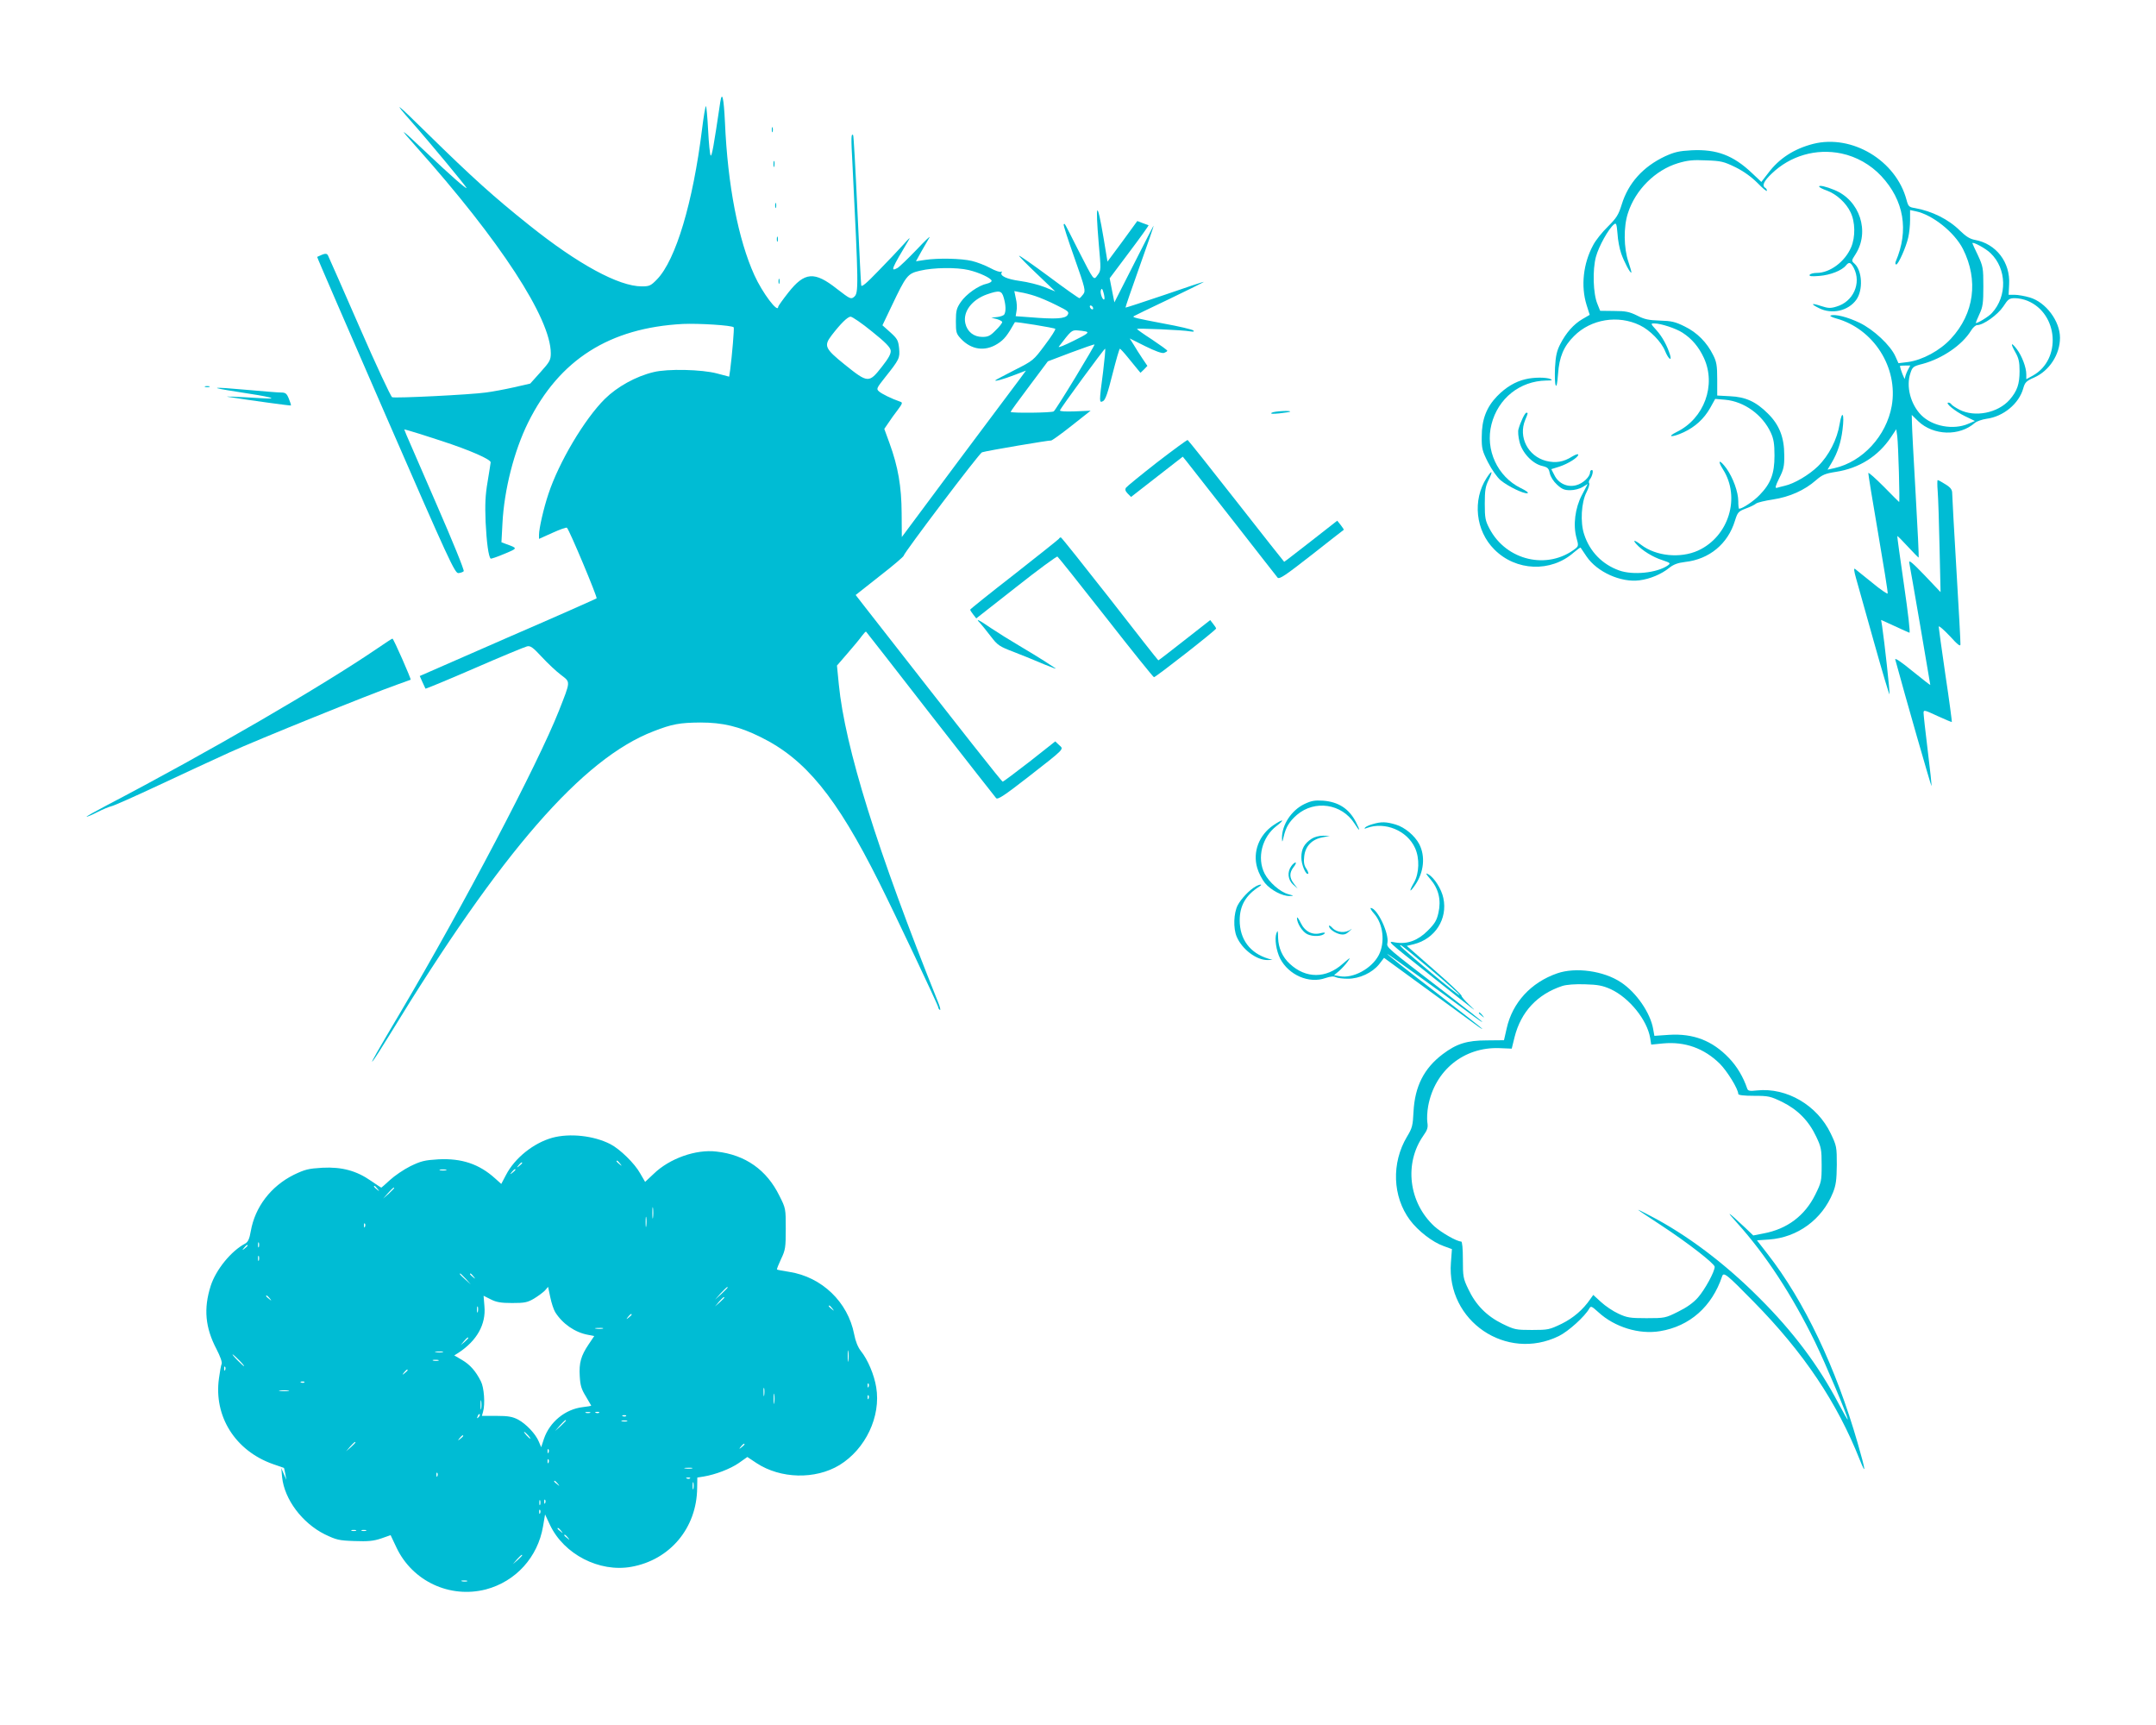
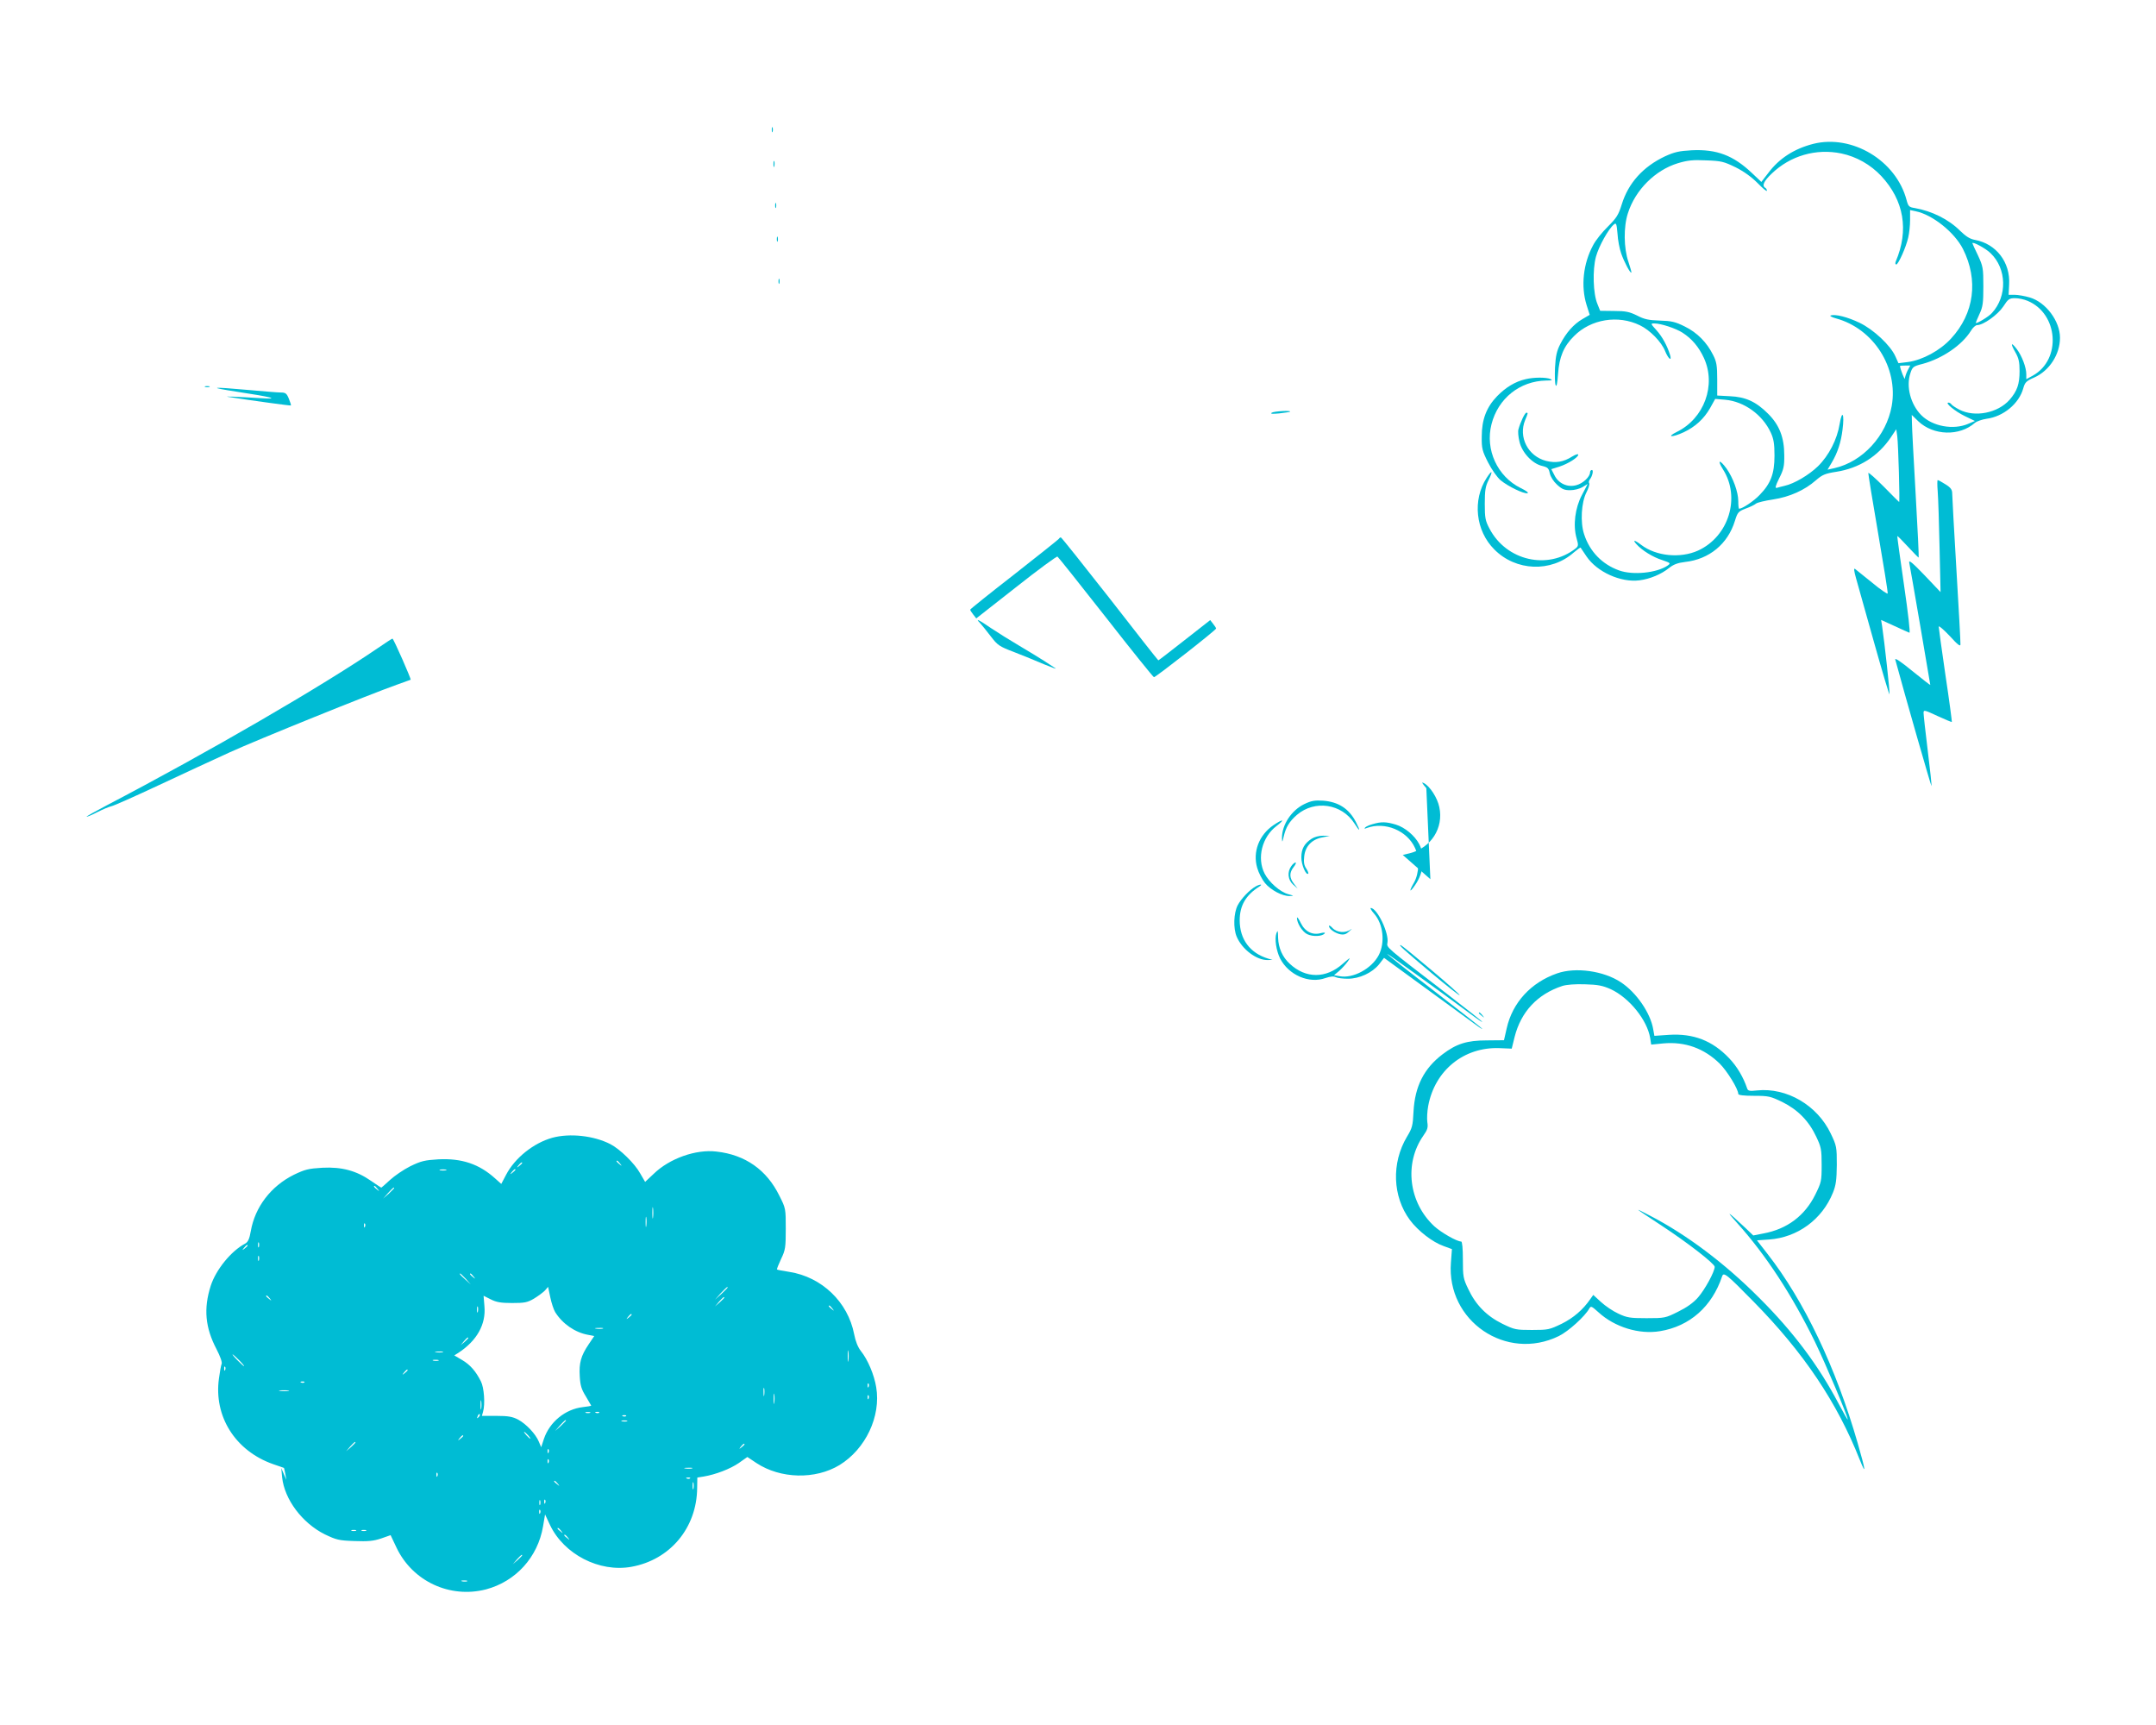
<svg xmlns="http://www.w3.org/2000/svg" version="1.0" width="1280pt" height="1024pt" viewBox="0 0 1280 1024" preserveAspectRatio="xMidYMid meet">
  <g transform="translate(0,1024) scale(0.1,-0.1)" fill="#00bcd4" stroke="none">
-     <path d="M4276 9633 c-39 -263 -50 -323 -57 -316 -4 4 -11 72 -15 151 -4 78 -10 142 -13 142 -3 0 -14 -62 -23 -137 -54 -436 -156 -776 -267 -891 -37 -38 -45 -42 -91 -42 -136 0 -378 131 -669 364 -208 166 -335 280 -605 545 -187 184 -210 201 -91 66 96 -108 325 -384 325 -391 0 -9 -99 78 -235 207 -164 155 -175 162 -65 39 499 -559 800 -1020 800 -1227 0 -40 -6 -51 -61 -112 l-61 -68 -96 -22 c-53 -12 -128 -26 -167 -31 -92 -13 -537 -35 -557 -28 -8 4 -95 190 -193 415 -98 224 -182 416 -187 425 -8 17 -19 15 -65 -7 -2 -1 182 -424 407 -941 378 -868 411 -939 432 -936 12 1 26 6 31 11 5 5 -67 181 -159 392 -92 211 -173 399 -181 417 l-13 33 27 -7 c16 -4 102 -31 193 -61 172 -56 296 -111 293 -128 0 -5 -9 -57 -18 -114 -14 -81 -16 -135 -12 -240 6 -121 17 -204 30 -217 2 -2 39 10 81 28 81 34 81 33 12 58 l-29 11 6 112 c10 198 69 431 153 600 185 372 482 561 919 584 94 4 290 -8 301 -20 4 -4 -10 -169 -21 -253 l-6 -40 -72 19 c-89 24 -294 29 -377 8 -105 -25 -216 -87 -289 -159 -121 -120 -273 -376 -335 -564 -28 -83 -56 -205 -56 -243 l0 -24 80 36 c44 20 83 34 86 30 15 -14 182 -413 176 -419 -4 -3 -242 -109 -529 -233 l-521 -228 16 -36 c9 -20 17 -38 18 -39 1 -2 132 52 291 121 158 69 299 127 312 130 20 5 35 -6 87 -62 35 -38 86 -86 114 -107 58 -45 59 -33 -12 -214 -125 -316 -568 -1159 -938 -1785 -144 -243 -182 -310 -168 -295 8 8 54 80 103 160 660 1082 1143 1637 1565 1799 110 43 156 51 278 52 132 0 230 -23 357 -86 267 -131 450 -355 703 -860 100 -200 352 -733 352 -744 0 -6 5 -13 10 -16 6 -4 1 18 -11 47 -363 904 -552 1512 -589 1885 l-11 112 63 73 c35 40 73 86 85 103 12 16 23 28 25 25 3 -3 175 -223 382 -490 208 -267 384 -491 390 -498 10 -10 48 15 187 123 227 177 215 166 187 192 l-23 22 -152 -120 c-84 -65 -156 -119 -160 -119 -7 1 -211 260 -821 1041 l-52 67 142 112 c79 61 143 116 143 121 0 15 449 609 465 614 31 10 405 73 410 70 3 -2 58 37 121 87 l114 90 -93 -4 c-59 -2 -91 0 -89 6 5 16 261 365 268 366 3 0 -3 -62 -12 -137 -24 -182 -24 -186 0 -174 14 8 28 49 56 161 21 82 40 150 44 150 3 -1 23 -22 44 -48 21 -26 47 -58 58 -71 l20 -24 21 20 20 21 -29 43 c-16 24 -40 61 -52 82 l-24 38 92 -46 c59 -29 99 -44 112 -40 10 4 19 9 19 13 0 4 -41 33 -90 66 -50 32 -90 61 -90 63 0 6 273 -6 315 -14 21 -3 27 -2 20 5 -5 6 -86 25 -180 42 -162 31 -184 36 -174 43 2 2 97 48 211 102 114 55 206 100 205 102 -2 1 -106 -33 -232 -77 -127 -43 -231 -77 -233 -76 -1 2 36 111 83 242 47 131 85 241 84 244 0 3 -52 -98 -116 -225 l-117 -230 -14 71 -14 72 117 156 c65 86 116 158 114 159 -2 1 -18 7 -36 13 l-31 12 -88 -121 -89 -120 -23 139 c-39 231 -50 219 -29 -31 14 -156 14 -160 -6 -187 -25 -34 -19 -41 -118 152 -84 166 -77 155 -84 148 -3 -3 26 -92 64 -199 65 -184 67 -195 52 -216 -9 -12 -19 -23 -23 -23 -4 0 -87 58 -183 130 -96 71 -175 126 -175 122 0 -4 48 -53 107 -109 l108 -103 -64 26 c-35 14 -100 30 -145 36 -80 11 -122 31 -109 51 3 5 1 7 -4 4 -6 -4 -35 6 -64 22 -30 16 -79 35 -109 42 -63 15 -200 18 -279 6 l-53 -8 32 58 c18 32 40 69 48 83 8 14 -26 -19 -77 -73 -51 -53 -102 -102 -113 -108 -43 -23 -37 -8 70 171 8 14 -7 0 -33 -30 -27 -30 -94 -101 -150 -158 -73 -76 -101 -99 -102 -85 -2 10 -12 213 -23 452 -11 239 -22 436 -25 439 -12 12 -13 -12 -4 -173 36 -725 37 -764 10 -787 -19 -16 -24 -13 -102 47 -134 106 -192 101 -289 -22 -33 -42 -60 -80 -60 -84 0 -42 -94 83 -141 187 -96 211 -159 535 -175 908 -7 146 -17 190 -28 119z m1475 -996 c63 -15 131 -47 136 -63 2 -6 -11 -14 -28 -18 -49 -10 -123 -62 -155 -109 -25 -37 -29 -51 -29 -114 0 -66 2 -74 30 -104 62 -66 143 -77 217 -30 40 25 59 50 103 128 2 5 235 -33 240 -39 4 -3 -24 -47 -62 -97 -67 -90 -69 -92 -178 -147 -60 -31 -112 -58 -115 -61 -9 -10 45 5 113 31 l68 26 -39 -53 c-22 -28 -187 -251 -369 -493 l-329 -442 -1 142 c-1 159 -21 275 -72 415 l-31 85 24 35 c13 20 38 55 56 78 29 39 30 44 13 49 -49 17 -109 46 -125 61 -16 14 -14 19 36 82 86 108 89 115 84 173 -5 47 -10 57 -52 95 l-47 42 54 113 c87 183 95 194 169 211 79 19 216 21 289 4z m805 -174 c-9 -9 -27 39 -20 55 5 13 9 9 16 -17 5 -18 7 -35 4 -38z m-597 10 c13 -44 14 -83 3 -100 -4 -6 -23 -13 -42 -15 l-35 -4 33 -8 c17 -5 32 -13 32 -18 0 -6 -17 -28 -39 -49 -32 -33 -45 -39 -79 -39 -51 0 -90 31 -101 81 -15 68 38 139 127 171 75 26 89 24 101 -19z m186 10 c28 -9 85 -33 128 -55 71 -35 76 -40 65 -58 -14 -22 -70 -26 -226 -13 l-82 6 5 31 c4 17 2 51 -4 74 l-9 44 36 -7 c21 -3 60 -13 87 -22z m345 -74 c0 -6 -4 -7 -10 -4 -5 3 -10 11 -10 16 0 6 5 7 10 4 6 -3 10 -11 10 -16z m-1313 -137 c80 -64 109 -94 111 -113 2 -19 -12 -45 -53 -97 -76 -97 -82 -97 -219 13 -119 96 -126 112 -79 174 53 69 95 111 113 111 10 0 67 -39 127 -88z m1271 0 c19 -6 7 -15 -74 -55 -54 -27 -93 -43 -88 -35 72 94 76 98 107 97 18 -1 42 -4 55 -7z m-64 -273 c-65 -107 -122 -197 -128 -201 -12 -9 -256 -11 -256 -3 0 3 50 72 111 153 l110 147 137 52 c75 28 138 50 140 48 2 -2 -50 -90 -114 -196z" />
    <path d="M4582 9470 c0 -14 2 -19 5 -12 2 6 2 18 0 25 -3 6 -5 1 -5 -13z" />
    <path d="M10765 9386 c-113 -29 -202 -86 -267 -173 l-41 -53 -56 53 c-111 105 -209 142 -357 135 -76 -4 -104 -11 -159 -36 -131 -62 -218 -159 -257 -286 -19 -61 -30 -79 -82 -131 -34 -33 -74 -83 -88 -111 -59 -109 -73 -243 -39 -353 l19 -60 -43 -25 c-53 -31 -97 -81 -132 -149 -21 -41 -27 -70 -31 -139 -2 -48 -1 -95 4 -105 5 -12 10 11 14 67 7 100 33 164 95 225 100 101 262 127 391 64 59 -28 128 -98 150 -154 19 -46 41 -63 29 -22 -17 55 -46 108 -80 146 -36 40 -37 41 -13 41 38 0 127 -29 167 -55 56 -36 97 -85 127 -150 74 -161 2 -359 -161 -439 -65 -32 -28 -34 41 -2 68 32 120 79 157 144 l30 54 59 -5 c113 -10 222 -89 271 -195 17 -37 22 -66 22 -137 0 -107 -22 -165 -88 -233 -35 -37 -103 -82 -122 -82 -3 0 -5 20 -5 45 0 54 -31 139 -70 194 -41 56 -57 52 -21 -5 106 -166 35 -398 -147 -482 -106 -48 -250 -34 -339 34 -39 30 -53 31 -27 3 32 -36 98 -77 153 -94 49 -17 51 -18 32 -32 -64 -44 -206 -59 -289 -29 -100 36 -174 112 -207 214 -24 71 -17 190 14 250 12 23 19 47 16 53 -4 5 -2 15 3 22 16 20 24 57 13 57 -6 0 -11 -6 -11 -14 0 -26 -42 -66 -81 -76 -53 -15 -107 10 -131 60 l-18 35 48 15 c52 17 112 55 112 71 0 6 -16 1 -36 -11 -52 -33 -98 -40 -155 -26 -108 28 -166 142 -124 243 17 41 18 43 7 43 -9 0 -35 -55 -47 -98 -4 -13 -1 -46 6 -74 15 -65 77 -131 135 -144 33 -8 39 -14 45 -44 5 -21 22 -48 43 -67 29 -27 44 -33 78 -33 24 0 56 8 74 19 l30 18 -34 -65 c-41 -77 -54 -180 -32 -257 12 -42 11 -47 -6 -61 -165 -129 -411 -73 -511 118 -25 47 -28 64 -28 148 0 78 4 103 22 139 28 57 22 65 -11 14 -85 -131 -66 -314 46 -425 128 -129 336 -137 471 -18 21 18 39 31 41 29 1 -2 17 -26 35 -52 63 -93 204 -156 314 -142 63 8 130 36 177 74 25 20 51 30 94 35 144 16 254 107 296 244 16 51 20 56 64 73 26 9 54 23 62 30 8 6 53 17 100 24 99 15 188 55 255 114 38 33 55 40 119 50 137 21 250 92 326 205 l32 48 6 -43 c6 -47 16 -389 11 -389 -1 0 -42 41 -91 91 -49 49 -90 86 -92 81 -1 -4 25 -165 58 -356 33 -192 59 -353 57 -359 -1 -5 -43 23 -92 64 -50 40 -95 77 -102 82 -8 6 -6 -13 6 -55 10 -34 58 -206 107 -381 49 -174 90 -313 92 -308 3 9 -30 311 -44 404 l-6 37 79 -36 c43 -20 83 -38 89 -40 6 -3 -7 112 -32 283 -23 158 -41 289 -40 291 2 1 30 -27 63 -63 33 -36 62 -65 64 -65 2 0 -6 170 -18 378 -12 207 -22 398 -22 423 l-1 46 39 -38 c90 -85 244 -90 336 -9 11 9 42 20 69 24 100 13 193 90 218 181 10 35 17 43 65 64 90 40 153 137 153 236 0 99 -84 211 -179 239 -30 9 -71 16 -90 16 l-36 0 3 61 c8 132 -77 242 -203 265 -29 5 -53 20 -88 54 -68 68 -167 117 -269 135 -34 5 -39 10 -49 48 -62 234 -323 391 -554 333z m167 -57 c90 -19 173 -66 237 -134 135 -145 165 -322 86 -507 -4 -10 -3 -18 3 -18 12 0 58 102 71 160 6 25 11 71 11 104 l0 59 33 -7 c99 -20 230 -124 281 -224 93 -185 67 -383 -71 -532 -65 -71 -169 -127 -255 -139 l-57 -7 -18 40 c-29 66 -130 160 -213 200 -71 34 -145 53 -172 43 -7 -2 7 -10 32 -17 224 -61 371 -293 331 -520 -32 -178 -173 -331 -340 -369 l-41 -9 25 42 c35 59 55 121 64 196 12 93 -2 122 -17 34 -15 -93 -64 -188 -129 -252 -54 -52 -140 -103 -198 -116 -16 -4 -37 -9 -46 -12 -12 -3 -9 10 14 57 26 51 31 72 30 137 0 105 -29 180 -97 247 -71 71 -133 99 -226 103 l-75 4 0 96 c0 81 -4 105 -24 144 -37 75 -95 134 -169 170 -56 28 -79 33 -148 35 -65 2 -91 7 -135 30 -45 22 -67 27 -136 27 l-83 1 -16 40 c-26 61 -30 203 -9 281 17 62 74 165 107 192 13 11 16 4 21 -55 2 -38 12 -90 22 -118 17 -49 54 -119 60 -113 2 2 -6 30 -17 63 -28 81 -30 208 -3 290 44 138 162 255 296 296 57 17 89 21 168 17 89 -3 105 -7 175 -41 50 -25 95 -58 131 -94 30 -31 55 -52 55 -45 0 6 -4 14 -10 17 -21 13 -8 40 38 84 111 107 264 151 414 120z m886 -592 c96 -92 100 -255 8 -355 -19 -22 -96 -68 -96 -58 0 2 10 25 22 52 20 42 23 66 23 164 0 109 -2 119 -32 184 -18 37 -33 70 -33 72 0 12 80 -31 108 -59z m220 -283 c182 -76 202 -347 32 -443 l-40 -22 0 29 c0 41 -26 109 -56 149 -35 46 -40 36 -9 -18 20 -35 25 -58 25 -112 0 -77 -14 -118 -59 -170 -70 -79 -206 -106 -298 -59 -23 12 -44 26 -48 32 -3 5 -11 10 -17 10 -24 0 39 -52 97 -80 l60 -29 -40 -17 c-89 -38 -213 -15 -279 52 -63 64 -91 170 -64 249 12 37 17 41 73 55 117 32 233 111 286 196 11 19 28 34 37 34 37 0 122 61 155 110 29 45 36 50 70 50 21 0 54 -7 75 -16z m-713 -414 c-8 -16 -15 -37 -16 -47 0 -13 -28 57 -29 75 0 1 14 2 30 2 l31 0 -16 -30z" />
-     <path d="M10800 9133 c0 -5 22 -16 48 -25 54 -20 112 -72 138 -127 29 -58 30 -148 4 -209 -37 -86 -126 -152 -204 -152 -19 0 -38 -5 -42 -11 -5 -9 10 -11 57 -7 65 5 134 32 158 62 19 23 28 20 47 -15 46 -90 -3 -200 -103 -229 -35 -11 -50 -10 -90 3 -60 20 -67 14 -14 -12 76 -39 174 -17 222 50 41 58 35 172 -11 214 -19 17 -18 18 5 54 88 135 27 323 -126 384 -48 20 -89 29 -89 20z" />
    <path d="M4592 9265 c0 -16 2 -22 5 -12 2 9 2 23 0 30 -3 6 -5 -1 -5 -18z" />
    <path d="M4602 9020 c0 -14 2 -19 5 -12 2 6 2 18 0 25 -3 6 -5 1 -5 -13z" />
    <path d="M4612 8820 c0 -14 2 -19 5 -12 2 6 2 18 0 25 -3 6 -5 1 -5 -13z" />
    <path d="M4622 8570 c0 -14 2 -19 5 -12 2 6 2 18 0 25 -3 6 -5 1 -5 -13z" />
    <path d="M9057 7989 c-61 -14 -117 -48 -168 -100 -64 -66 -92 -139 -92 -241 -1 -70 3 -85 38 -154 22 -43 54 -88 74 -105 45 -37 137 -81 159 -77 10 2 -5 14 -40 31 -138 68 -212 228 -173 379 39 153 168 256 324 259 35 0 41 2 26 9 -26 11 -99 11 -148 -1z" />
    <path d="M1218 7943 c6 -2 18 -2 25 0 6 3 1 5 -13 5 -14 0 -19 -2 -12 -5z" />
    <path d="M1410 7914 c200 -30 256 -45 145 -38 -163 10 -229 12 -200 8 147 -23 369 -53 372 -51 2 2 -4 20 -12 40 -13 32 -20 37 -48 37 -17 0 -104 7 -192 15 -225 20 -246 17 -65 -11z" />
    <path d="M7550 7790 c-10 -7 4 -8 45 -4 33 4 62 8 64 10 10 9 -96 3 -109 -6z" />
-     <path d="M6869 7495 c-96 -75 -178 -142 -184 -150 -7 -11 -4 -20 10 -35 l20 -20 154 120 153 119 22 -27 c12 -15 136 -173 276 -352 139 -179 259 -331 265 -339 11 -11 46 13 201 134 104 82 190 149 192 150 1 1 -7 14 -18 28 l-21 26 -156 -122 c-86 -67 -157 -122 -159 -122 -1 0 -129 162 -284 360 -155 198 -285 361 -289 363 -4 1 -86 -59 -182 -133z" />
    <path d="M11504 7323 c3 -38 8 -187 11 -333 l6 -265 -95 100 c-72 75 -95 94 -91 75 7 -33 125 -721 125 -726 0 -2 -48 35 -107 83 -68 56 -105 80 -101 68 59 -219 213 -754 215 -751 2 2 -8 96 -22 209 -14 113 -25 214 -25 225 0 19 5 18 82 -18 46 -21 84 -37 86 -36 1 2 -15 127 -38 278 -22 151 -40 281 -40 288 0 8 29 -17 65 -55 48 -53 64 -65 64 -50 1 11 -10 211 -24 445 -14 234 -25 437 -25 452 0 21 -9 34 -40 53 -22 14 -42 25 -46 25 -3 0 -3 -30 0 -67z" />
    <path d="M6286 7041 c-3 -4 -123 -100 -266 -212 -143 -111 -260 -205 -260 -208 0 -4 8 -16 18 -29 l18 -23 237 186 c130 103 241 184 245 181 5 -3 134 -165 287 -360 153 -196 282 -356 286 -356 11 0 369 280 369 289 0 3 -8 16 -18 28 l-17 22 -152 -119 c-84 -66 -154 -120 -156 -120 -2 0 -131 164 -287 365 -157 200 -288 365 -292 365 -4 0 -9 -4 -12 -9z" />
    <path d="M5818 6542 c9 -10 38 -45 63 -78 42 -55 51 -61 140 -95 52 -20 132 -53 179 -73 47 -19 76 -30 66 -23 -10 6 -41 27 -69 45 -27 17 -93 58 -146 89 -53 31 -128 78 -167 104 -74 51 -96 61 -66 31z" />
    <path d="M2245 6394 c-329 -225 -1011 -621 -1612 -935 -67 -35 -120 -65 -119 -67 2 -2 31 10 64 27 33 17 70 32 83 35 13 2 141 59 284 126 143 67 333 155 421 195 160 73 833 345 989 400 44 16 81 29 83 30 4 4 -102 245 -108 244 -3 0 -41 -25 -85 -55z" />
    <path d="M7744 5467 c-77 -37 -134 -124 -133 -202 1 -28 2 -27 10 8 13 57 34 91 79 130 106 90 266 66 341 -51 33 -52 38 -49 10 6 -41 81 -104 122 -196 129 -49 3 -69 0 -111 -20z" />
    <path d="M7561 5342 c-86 -58 -125 -159 -97 -254 8 -29 29 -69 46 -90 35 -42 103 -78 146 -77 28 1 28 1 -8 11 -48 13 -113 70 -140 122 -47 92 -16 217 71 283 52 40 40 44 -18 5z" />
    <path d="M8150 5348 c-19 -5 -39 -14 -45 -20 -7 -8 -4 -9 10 -3 107 39 239 -15 286 -119 28 -61 25 -150 -6 -205 -32 -55 -27 -64 7 -14 52 76 61 170 24 242 -27 51 -86 100 -139 116 -57 17 -86 18 -137 3z" />
    <path d="M7787 5261 c-43 -28 -61 -60 -61 -110 -1 -42 28 -110 41 -97 3 2 -3 16 -12 30 -13 19 -16 39 -12 72 6 60 45 101 107 113 l45 9 -40 1 c-24 0 -51 -7 -68 -18z" />
    <path d="M7666 5098 c-25 -35 -20 -81 11 -109 l27 -24 -22 29 c-28 36 -28 66 -1 100 11 14 16 26 10 26 -5 0 -17 -10 -25 -22z" />
-     <path d="M8492 5021 c49 -57 65 -124 48 -199 -10 -46 -22 -65 -64 -107 -58 -58 -120 -81 -190 -70 -52 9 -65 21 219 -205 263 -209 278 -221 216 -163 -25 24 -45 47 -44 52 1 5 -71 74 -161 152 l-164 144 42 10 c126 32 202 150 175 274 -11 54 -55 123 -91 142 -17 9 -13 2 14 -30z m7 -540 c94 -79 169 -146 167 -149 -3 -2 -76 55 -163 128 -170 143 -205 174 -186 169 6 -2 88 -69 182 -148z" />
+     <path d="M8492 5021 l-164 144 42 10 c126 32 202 150 175 274 -11 54 -55 123 -91 142 -17 9 -13 2 14 -30z m7 -540 c94 -79 169 -146 167 -149 -3 -2 -76 55 -163 128 -170 143 -205 174 -186 169 6 -2 88 -69 182 -148z" />
    <path d="M7455 4978 c-36 -20 -86 -72 -107 -112 -24 -47 -27 -136 -6 -186 32 -76 119 -141 185 -139 l28 1 -25 7 c-109 33 -170 115 -170 228 0 87 36 149 116 200 24 15 6 16 -21 1z" />
    <path d="M8159 4815 c53 -61 65 -169 27 -244 -42 -81 -153 -141 -232 -126 l-34 6 30 25 c16 14 40 40 52 57 19 27 15 25 -30 -14 -99 -89 -220 -89 -315 0 -43 39 -67 94 -69 153 -1 45 -2 49 -10 28 -12 -32 -1 -104 22 -150 51 -98 171 -151 269 -116 30 10 50 12 62 5 10 -5 42 -9 71 -9 69 0 144 35 185 85 l30 39 274 -200 c150 -109 281 -205 291 -212 10 -7 18 -11 18 -9 0 2 -128 103 -284 223 -157 120 -283 220 -281 222 2 2 250 -176 513 -370 28 -21 52 -37 52 -34 0 3 -98 80 -217 172 -358 275 -351 269 -346 297 11 56 -61 207 -99 207 -5 0 4 -16 21 -35z" />
    <path d="M7700 4792 c-1 -31 31 -82 60 -97 33 -17 93 -14 105 5 3 5 -6 5 -23 1 -49 -14 -94 8 -119 59 -12 25 -22 39 -23 32z" />
    <path d="M7890 4743 c0 -17 35 -42 67 -49 23 -4 35 0 54 18 14 12 18 18 9 11 -32 -24 -83 -20 -110 9 -11 12 -20 17 -20 11z" />
    <path d="M9245 4462 c-156 -54 -266 -174 -300 -327 l-16 -70 -102 -1 c-118 0 -180 -20 -262 -82 -111 -84 -165 -191 -173 -340 -4 -85 -8 -99 -39 -150 -93 -156 -86 -355 18 -495 48 -64 134 -131 200 -154 l49 -18 -6 -80 c-27 -347 329 -589 641 -436 57 28 155 117 181 164 9 16 14 13 54 -23 96 -88 241 -133 366 -112 176 29 308 146 368 325 9 28 27 13 187 -150 298 -303 496 -599 630 -938 40 -100 35 -65 -12 98 -129 449 -318 845 -535 1123 l-63 81 72 5 c169 12 315 119 379 278 18 45 22 75 23 165 0 106 -1 113 -36 186 -80 168 -261 274 -437 256 -44 -5 -54 -3 -59 11 -23 68 -60 131 -108 181 -99 104 -212 147 -356 138 l-87 -6 -7 39 c-16 96 -100 219 -192 279 -102 68 -269 91 -378 53z m318 -94 c111 -52 216 -183 234 -290 l6 -39 71 7 c130 12 243 -29 336 -120 44 -44 110 -151 110 -180 0 -7 33 -11 93 -11 88 0 98 -3 169 -37 92 -46 157 -112 201 -206 29 -61 32 -75 32 -168 0 -96 -2 -103 -38 -176 -62 -125 -167 -204 -307 -230 l-61 -12 -47 45 c-108 101 -121 109 -47 27 168 -187 324 -425 460 -703 66 -136 195 -442 195 -462 0 -4 -25 39 -55 96 -118 224 -269 426 -470 626 -205 206 -433 377 -650 489 -100 52 -101 53 69 -59 157 -103 315 -226 316 -245 0 -29 -58 -135 -99 -182 -28 -32 -68 -60 -119 -85 -74 -37 -79 -38 -187 -38 -98 0 -116 3 -167 27 -31 14 -77 45 -103 69 l-46 42 -17 -24 c-44 -64 -100 -112 -170 -147 -73 -35 -80 -37 -177 -37 -96 0 -104 2 -176 37 -93 46 -158 112 -202 206 -30 62 -32 74 -32 175 0 65 -4 107 -10 107 -26 0 -118 53 -159 90 -153 141 -181 373 -66 538 25 35 29 49 24 80 -3 21 -1 64 5 96 39 212 212 352 423 344 l73 -3 17 69 c38 150 135 254 283 303 25 8 76 12 135 10 78 -2 105 -8 153 -29z" />
    <path d="M8780 4226 c0 -2 8 -10 18 -17 15 -13 16 -12 3 4 -13 16 -21 21 -21 13z" />
    <path d="M3279 3486 c-111 -31 -223 -120 -275 -221 l-28 -53 -37 33 c-94 85 -198 120 -336 113 -82 -5 -103 -10 -167 -41 -40 -20 -94 -57 -121 -82 -27 -25 -50 -45 -51 -45 -2 0 -29 18 -61 40 -86 60 -173 84 -289 78 -84 -5 -103 -10 -170 -42 -136 -68 -230 -191 -255 -334 -8 -47 -17 -65 -33 -74 -84 -44 -174 -155 -205 -251 -43 -135 -33 -248 35 -377 21 -41 34 -76 30 -86 -4 -9 -11 -48 -16 -86 -32 -226 97 -430 320 -509 36 -12 66 -23 66 -23 1 -1 4 -17 8 -36 l6 -35 -15 35 -15 35 5 -55 c14 -131 119 -271 253 -338 69 -33 84 -37 176 -40 81 -3 113 0 158 15 l57 20 35 -74 c95 -200 317 -303 531 -248 177 47 308 191 339 374 l12 71 29 -62 c83 -175 293 -283 483 -249 230 41 389 231 391 468 l1 62 38 6 c71 12 157 45 208 80 l51 36 54 -36 c143 -94 349 -99 493 -12 155 95 247 289 218 462 -12 74 -50 164 -91 215 -18 23 -32 58 -40 100 -37 191 -192 340 -386 370 -38 6 -71 12 -72 14 -2 2 9 30 24 62 26 54 28 69 28 180 0 119 0 121 -38 196 -75 153 -202 243 -373 262 -122 15 -280 -41 -374 -133 l-50 -47 -29 50 c-33 60 -121 145 -177 174 -99 51 -242 66 -345 38z m402 -153 c13 -16 12 -17 -3 -4 -17 13 -22 21 -14 21 2 0 10 -8 17 -17z m-581 3 c0 -2 -8 -10 -17 -17 -16 -13 -17 -12 -4 4 13 16 21 21 21 13z m-452 -43 c-10 -2 -26 -2 -35 0 -10 3 -2 5 17 5 19 0 27 -2 18 -5z m412 3 c0 -2 -8 -10 -17 -17 -16 -13 -17 -12 -4 4 13 16 21 21 21 13z m-819 -113 c13 -16 12 -17 -3 -4 -17 13 -22 21 -14 21 2 0 10 -8 17 -17z m99 4 c0 -2 -15 -16 -32 -33 l-33 -29 29 33 c28 30 36 37 36 29z m1537 -174 c-2 -16 -4 -3 -4 27 0 30 2 43 4 28 2 -16 2 -40 0 -55z m-40 -50 c-2 -16 -4 -5 -4 22 0 28 2 40 4 28 2 -13 2 -35 0 -50z m-1670 -5 c-3 -8 -6 -5 -6 6 -1 11 2 17 5 13 3 -3 4 -12 1 -19z m-630 -120 c-3 -7 -5 -2 -5 12 0 14 2 19 5 13 2 -7 2 -19 0 -25z m-67 8 c0 -2 -8 -10 -17 -17 -16 -13 -17 -12 -4 4 13 16 21 21 21 13z m67 -88 c-3 -7 -5 -2 -5 12 0 14 2 19 5 13 2 -7 2 -19 0 -25z m1229 -110 l29 -33 -32 29 c-31 28 -38 36 -30 36 2 0 16 -15 33 -32z m45 15 c13 -16 12 -17 -3 -4 -17 13 -22 21 -14 21 2 0 10 -8 17 -17z m485 -212 c44 -70 118 -121 196 -135 l36 -7 -33 -49 c-46 -68 -58 -111 -53 -190 3 -55 10 -77 36 -119 17 -29 32 -54 32 -55 0 -2 -23 -6 -50 -9 -104 -12 -197 -88 -231 -189 l-16 -49 -14 33 c-19 46 -75 105 -123 131 -33 17 -58 22 -128 22 l-87 0 7 25 c13 45 6 144 -13 180 -30 60 -64 99 -112 127 l-46 27 24 15 c110 72 165 169 155 277 l-5 62 42 -21 c33 -17 60 -22 127 -22 74 0 91 3 130 26 25 15 54 37 65 48 l19 22 13 -62 c7 -34 20 -73 29 -88z m1024 146 c0 -2 -17 -19 -37 -38 l-38 -34 34 38 c33 34 41 42 41 34z m-2719 -64 c13 -16 12 -17 -3 -4 -10 7 -18 15 -18 17 0 8 8 3 21 -13z m2699 4 c0 -2 -12 -14 -27 -28 l-28 -24 24 28 c23 25 31 32 31 24z m-1463 -84 c-3 -10 -5 -4 -5 12 0 17 2 24 5 18 2 -7 2 -21 0 -30z m2104 20 c13 -16 12 -17 -3 -4 -17 13 -22 21 -14 21 2 0 10 -8 17 -17z m-1191 -37 c0 -2 -8 -10 -17 -17 -16 -13 -17 -12 -4 4 13 16 21 21 21 13z m-172 -83 c-10 -2 -28 -2 -40 0 -13 2 -5 4 17 4 22 1 32 -1 23 -4z m-798 -56 c0 -2 -10 -12 -22 -23 l-23 -19 19 23 c18 21 26 27 26 19z m2257 -134 c-2 -16 -4 -3 -4 27 0 30 2 43 4 28 2 -16 2 -40 0 -55z m-2409 50 c-10 -2 -28 -2 -40 0 -13 2 -5 4 17 4 22 1 32 -1 23 -4z m-1208 -48 c19 -19 32 -35 29 -35 -3 0 -20 16 -39 35 -19 19 -32 35 -29 35 3 0 20 -16 39 -35z m1183 -2 c-7 -2 -21 -2 -30 0 -10 3 -4 5 12 5 17 0 24 -2 18 -5z m-1266 -55 c-3 -8 -6 -5 -6 6 -1 11 2 17 5 13 3 -3 4 -12 1 -19z m1083 -2 c0 -2 -8 -10 -17 -17 -16 -13 -17 -12 -4 4 13 16 21 21 21 13z m-613 -72 c-3 -3 -12 -4 -19 -1 -8 3 -5 6 6 6 11 1 17 -2 13 -5z m3350 -26 c-3 -8 -6 -5 -6 6 -1 11 2 17 5 13 3 -3 4 -12 1 -19z m-620 -50 c-2 -13 -4 -5 -4 17 -1 22 1 32 4 23 2 -10 2 -28 0 -40z m-2824 25 c-13 -2 -35 -2 -50 0 -16 2 -5 4 22 4 28 0 40 -2 28 -4z m2884 -70 c-2 -16 -4 -5 -4 22 0 28 2 40 4 28 2 -13 2 -35 0 -50z m560 25 c-3 -8 -6 -5 -6 6 -1 11 2 17 5 13 3 -3 4 -12 1 -19z m-2300 -60 c-2 -13 -4 -3 -4 22 0 25 2 35 4 23 2 -13 2 -33 0 -45z m646 -25 c-7 -2 -19 -2 -25 0 -7 3 -2 5 12 5 14 0 19 -2 13 -5z m54 1 c-3 -3 -12 -4 -19 -1 -8 3 -5 6 6 6 11 1 17 -2 13 -5z m-716 -27 c-10 -9 -11 -8 -5 6 3 10 9 15 12 12 3 -3 0 -11 -7 -18z m876 7 c-3 -3 -12 -4 -19 -1 -8 3 -5 6 6 6 11 1 17 -2 13 -5z m-357 -27 c0 -2 -15 -16 -32 -33 l-33 -29 29 33 c28 30 36 37 36 29z m363 -4 c-7 -2 -21 -2 -30 0 -10 3 -4 5 12 5 17 0 24 -2 18 -5z m-588 -83 c10 -11 16 -20 13 -20 -3 0 -13 9 -23 20 -10 11 -16 20 -13 20 3 0 13 -9 23 -20z m-385 -4 c0 -2 -8 -10 -17 -17 -16 -13 -17 -12 -4 4 13 16 21 21 21 13z m-640 -39 c0 -2 -12 -14 -27 -28 l-28 -24 24 28 c23 25 31 32 31 24z m2310 -11 c0 -2 -8 -10 -17 -17 -16 -13 -17 -12 -4 4 13 16 21 21 21 13z m-1163 -48 c-3 -8 -6 -5 -6 6 -1 11 2 17 5 13 3 -3 4 -12 1 -19z m0 -60 c-3 -8 -6 -5 -6 6 -1 11 2 17 5 13 3 -3 4 -12 1 -19z m851 -35 c-10 -2 -28 -2 -40 0 -13 2 -5 4 17 4 22 1 32 -1 23 -4z m-1511 -45 c-3 -8 -6 -5 -6 6 -1 11 2 17 5 13 3 -3 4 -12 1 -19z m1500 -14 c-3 -3 -12 -4 -19 -1 -8 3 -5 6 6 6 11 1 17 -2 13 -5z m-786 -31 c13 -16 12 -17 -3 -4 -10 7 -18 15 -18 17 0 8 8 3 21 -13z m806 -30 c-3 -10 -5 -2 -5 17 0 19 2 27 5 18 2 -10 2 -26 0 -35z m-910 -95 c-3 -7 -5 -2 -5 12 0 14 2 19 5 13 2 -7 2 -19 0 -25z m30 10 c-3 -8 -6 -5 -6 6 -1 11 2 17 5 13 3 -3 4 -12 1 -19z m-30 -60 c-3 -8 -6 -5 -6 6 -1 11 2 17 5 13 3 -3 4 -12 1 -19z m124 -105 c13 -16 12 -17 -3 -4 -10 7 -18 15 -18 17 0 8 8 3 21 -13z m-1218 0 c-7 -2 -19 -2 -25 0 -7 3 -2 5 12 5 14 0 19 -2 13 -5z m60 0 c-7 -2 -19 -2 -25 0 -7 3 -2 5 12 5 14 0 19 -2 13 -5z m1198 -40 c13 -16 12 -17 -3 -4 -10 7 -18 15 -18 17 0 8 8 3 21 -13z m-271 -106 c0 -2 -12 -14 -27 -28 l-28 -24 24 28 c23 25 31 32 31 24z m-327 -154 c-7 -2 -21 -2 -30 0 -10 3 -4 5 12 5 17 0 24 -2 18 -5z" />
  </g>
</svg>